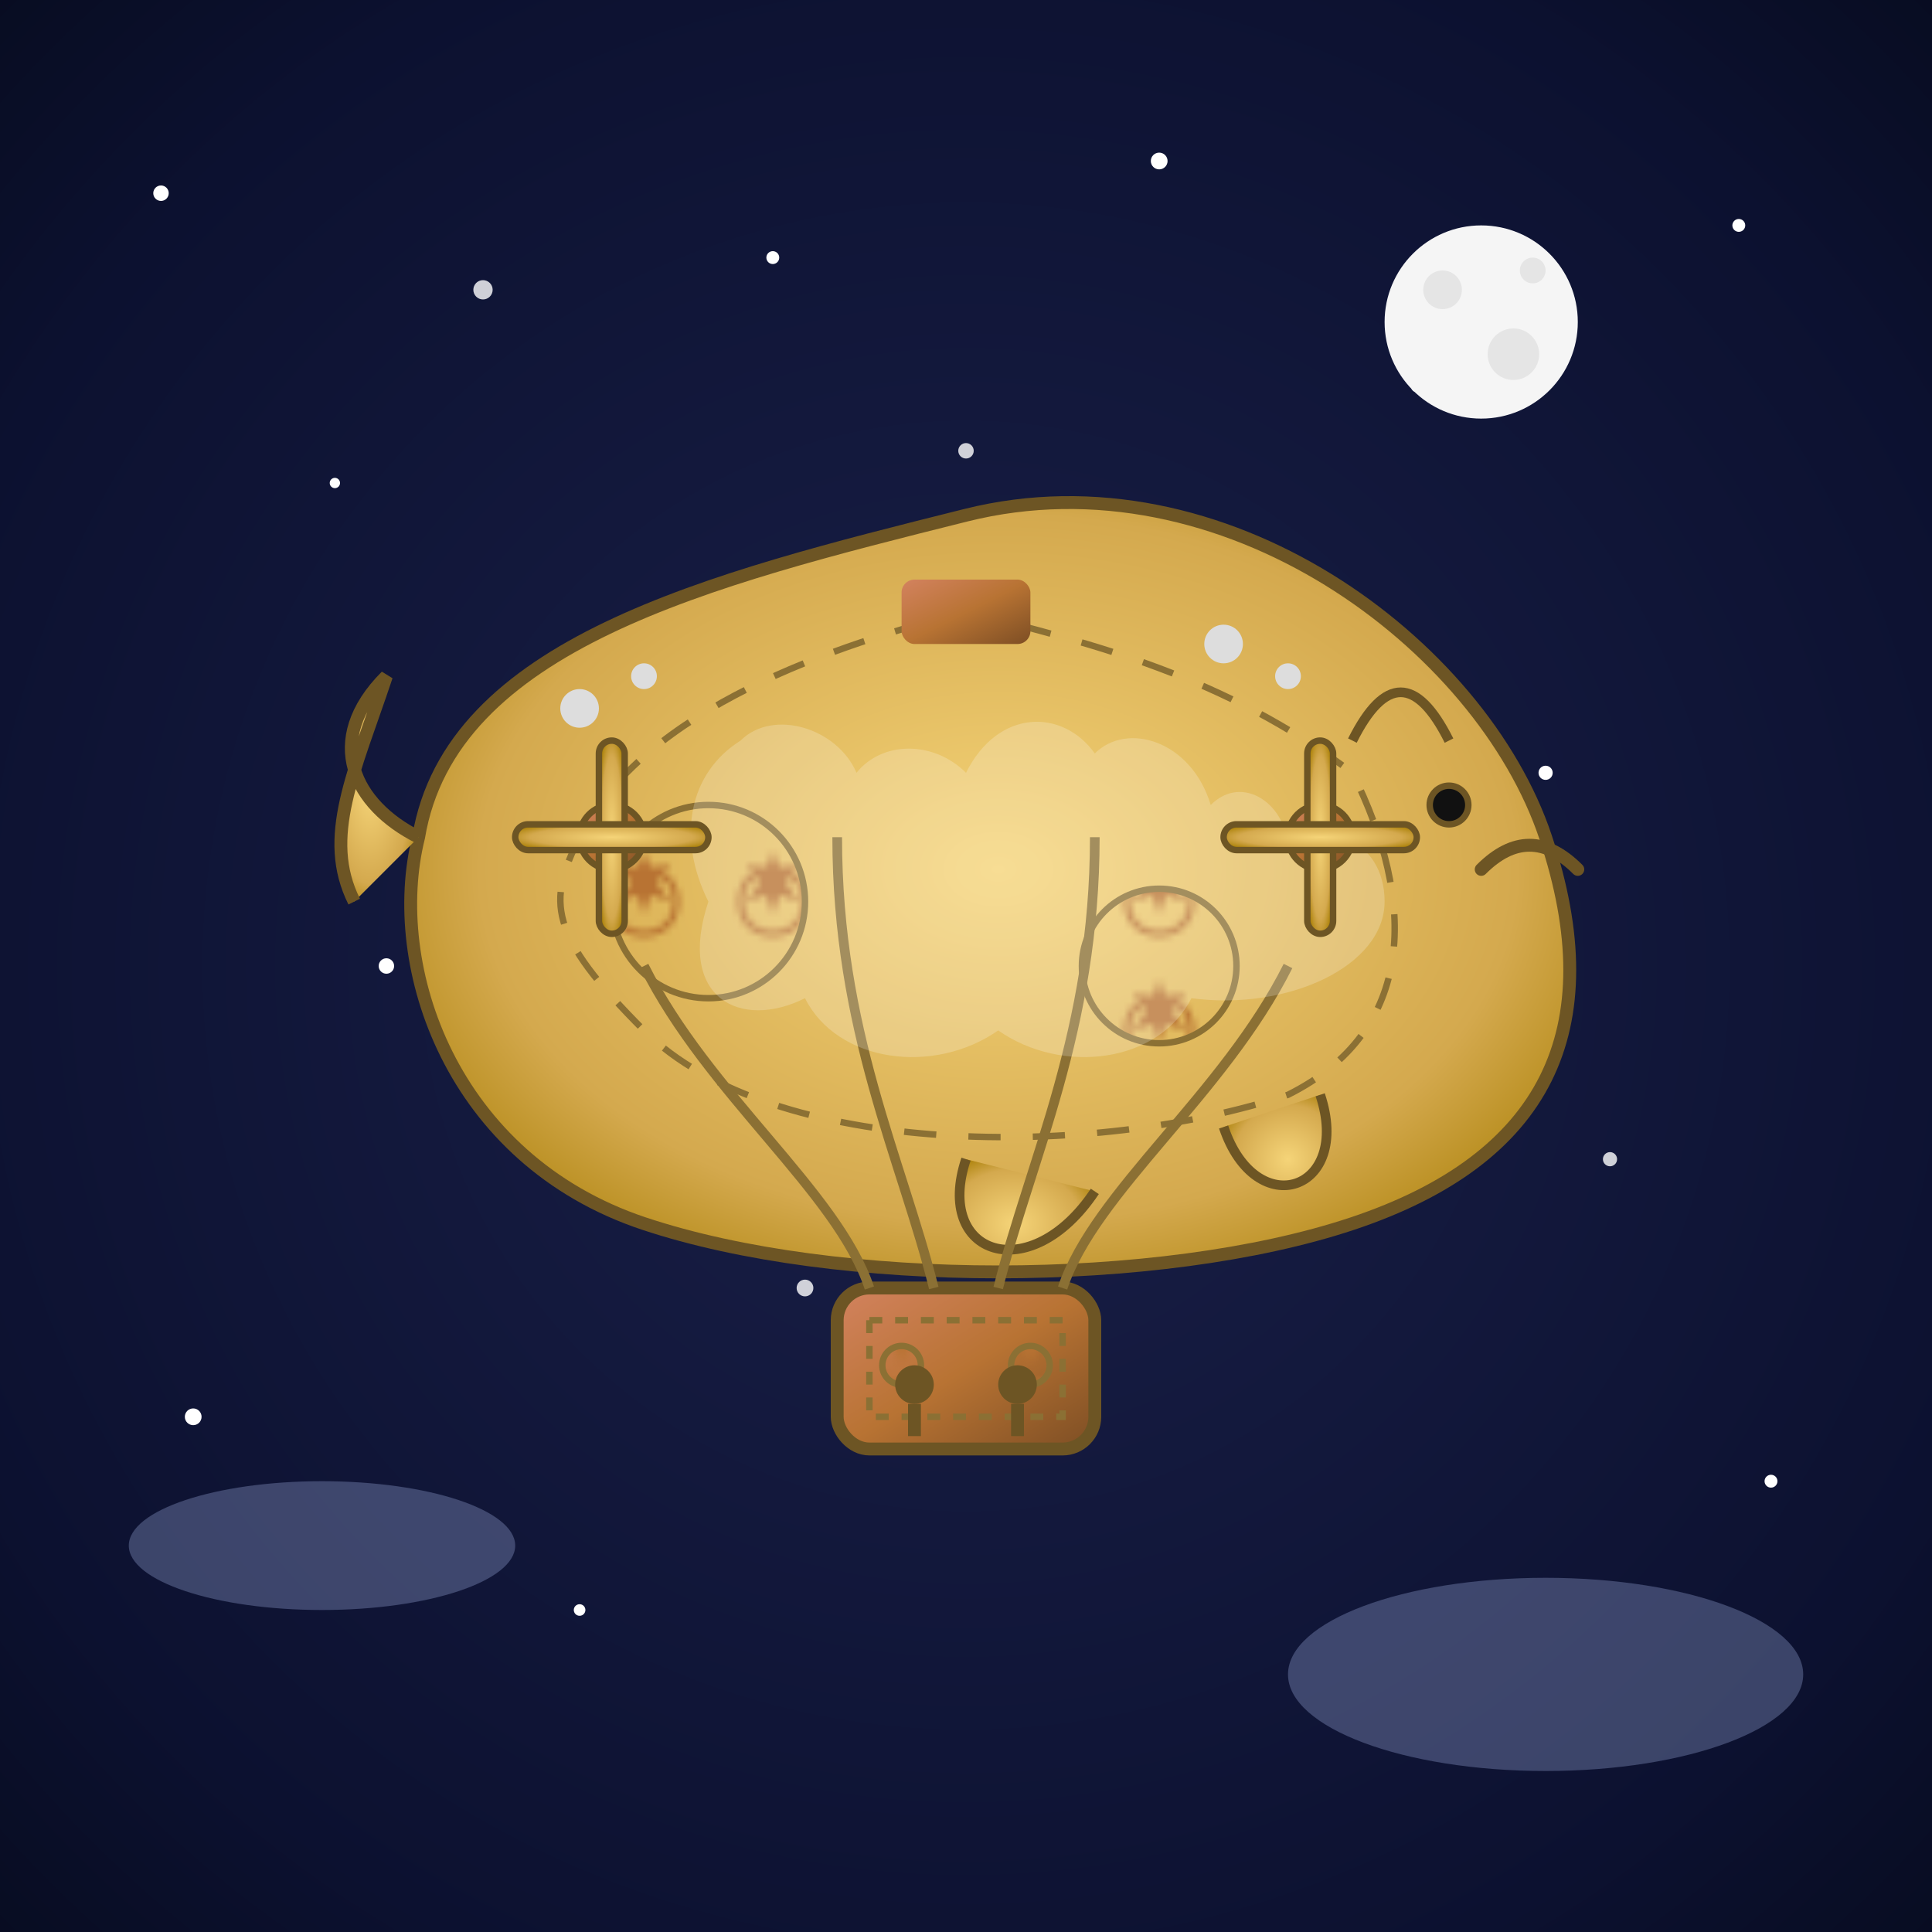
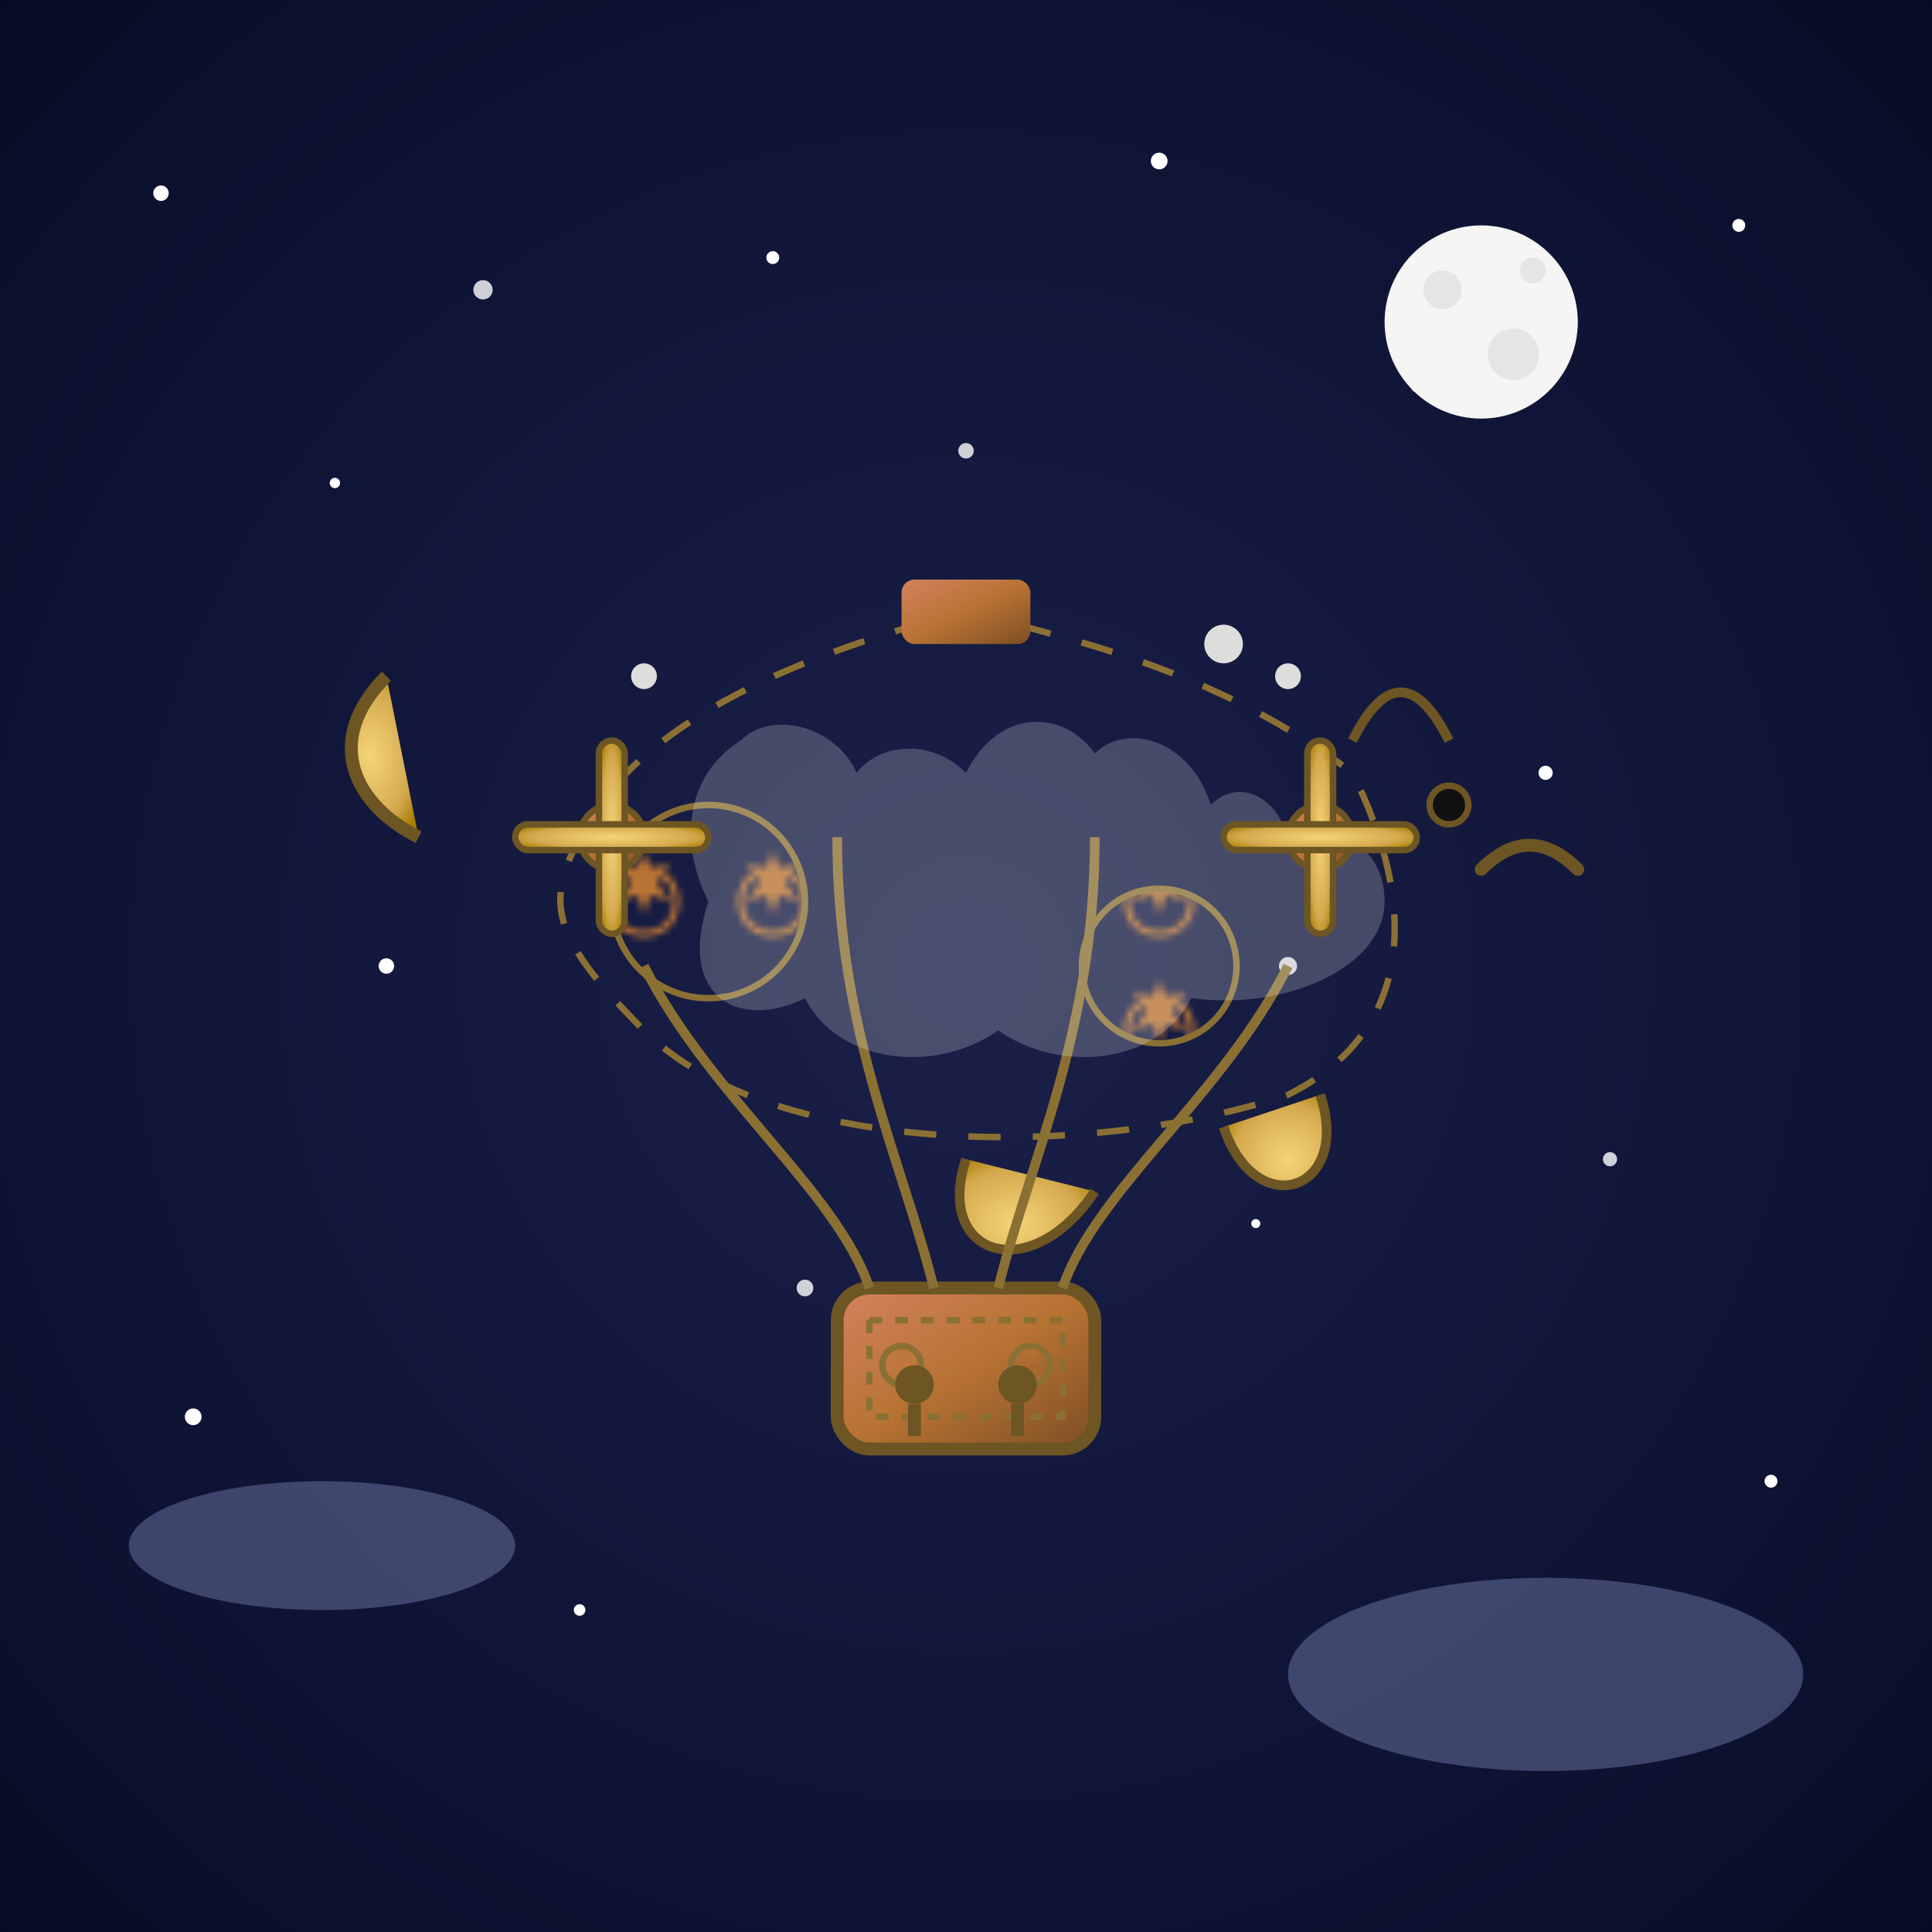
<svg xmlns="http://www.w3.org/2000/svg" viewBox="0 0 300 300">
  <defs>
    <radialGradient id="skyGradient" cx="50%" cy="50%" r="80%" fx="50%" fy="50%">
      <stop offset="0%" stop-color="#1a2049" />
      <stop offset="70%" stop-color="#0c1130" />
      <stop offset="100%" stop-color="#050918" />
    </radialGradient>
    <pattern id="gearPattern" x="0" y="0" width="20" height="20" patternUnits="userSpaceOnUse">
      <circle cx="10" cy="10" r="5" fill="none" stroke="#b87333" stroke-width="1" />
      <path d="M10,2 L11,5 L14,4 L12,7 L14,10 L11,9 L10,12 L9,9 L6,10 L8,7 L6,4 L9,5 Z" fill="#b87333" />
    </pattern>
    <radialGradient id="brassGradient" cx="50%" cy="50%" r="60%">
      <stop offset="0%" stop-color="#f5d478" />
      <stop offset="70%" stop-color="#d4a94e" />
      <stop offset="100%" stop-color="#a67c00" />
    </radialGradient>
    <linearGradient id="copperGradient" x1="0%" y1="0%" x2="100%" y2="100%">
      <stop offset="0%" stop-color="#d3825f" />
      <stop offset="50%" stop-color="#b87333" />
      <stop offset="100%" stop-color="#7d4e24" />
    </linearGradient>
    <filter id="steamGlow" x="-20%" y="-20%" width="140%" height="140%">
      <feGaussianBlur in="SourceGraphic" stdDeviation="5" />
    </filter>
    <filter id="cloudEffect">
      <feTurbulence type="fractalNoise" baseFrequency="0.01" numOctaves="2" />
      <feDisplacementMap in="SourceGraphic" scale="10" />
    </filter>
  </defs>
  <rect width="300" height="300" fill="url(#skyGradient)" />
  <g id="stars">
    <g fill="#ffffff">
      <circle cx="25" cy="30" r="1.2" />
      <circle cx="52" cy="75" r="0.8" />
      <circle cx="120" cy="40" r="1" />
      <circle cx="180" cy="25" r="1.3" />
      <circle cx="220" cy="60" r="0.9" />
      <circle cx="270" cy="35" r="1" />
      <circle cx="60" cy="150" r="1.2" />
      <circle cx="240" cy="120" r="1.1" />
      <circle cx="195" cy="190" r="0.7" />
      <circle cx="275" cy="230" r="1" />
      <circle cx="30" cy="220" r="1.3" />
      <circle cx="90" cy="250" r="0.9" />
    </g>
    <g fill="#ffffff" opacity="0.8">
      <animate attributeName="opacity" values="0.8;1;0.8" dur="3s" repeatCount="indefinite" />
      <circle cx="75" cy="45" r="1.5" />
      <circle cx="150" cy="70" r="1.2" />
      <circle cx="200" cy="150" r="1.4" />
      <circle cx="125" cy="200" r="1.3" />
      <circle cx="250" cy="180" r="1.1" />
    </g>
  </g>
  <g opacity="0.3" filter="url(#cloudEffect)">
    <ellipse cx="50" cy="240" rx="30" ry="10" fill="#aabbee" />
    <ellipse cx="240" cy="260" rx="40" ry="15" fill="#aabbee" />
  </g>
  <g id="whaleBody" transform="translate(150, 130)">
-     <path d="M0,-50 C40,-60 80,-30 90,0 C100,30 90,50 60,60 C30,70 -20,70 -50,60 C-80,50 -90,20 -85,0 C-80,-30 -40,-40 0,-50Z" fill="url(#brassGradient)" stroke="#6d5524" stroke-width="2" />
    <path d="M-60,0 C-50,-20 -20,-30 0,-35 C20,-30 40,-25 60,-10 C70,10 70,30 50,40 C20,50 -30,50 -50,30 C-65,15 -65,10 -60,0Z" fill="none" stroke="#8b7034" stroke-width="1" stroke-dasharray="5,5" />
    <g>
      <circle cx="-40" cy="10" r="15" fill="url(#gearPattern)" stroke="#8b7034" />
      <circle cx="30" cy="20" r="12" fill="url(#gearPattern)" stroke="#8b7034" />
      <rect x="-10" y="-40" width="20" height="10" fill="url(#copperGradient)" rx="2" ry="2" />
    </g>
    <path d="M80,5 C85,0 90,0 95,5" fill="none" stroke="#6d5524" stroke-width="2" stroke-linecap="round" />
    <circle cx="75" cy="-5" r="3" fill="#111111" stroke="#6d5524" stroke-width="1" />
    <path d="M60,-15 C65,-25 70,-25 75,-15" fill="none" stroke="#6d5524" stroke-width="1.5" />
-     <path d="M-85,0 C-95,-5 -100,-15 -90,-25 C-95,-10 -100,0 -95,10" fill="url(#brassGradient)" stroke="#6d5524" stroke-width="2" />
+     <path d="M-85,0 C-95,-5 -100,-15 -90,-25 " fill="url(#brassGradient)" stroke="#6d5524" stroke-width="2" />
    <path d="M0,50 C-5,65 10,70 20,55" fill="url(#brassGradient)" stroke="#6d5524" stroke-width="1.5" />
    <path d="M40,45 C45,60 60,55 55,40" fill="url(#brassGradient)" stroke="#6d5524" stroke-width="1.5" />
    <g>
-       <circle cx="-60" cy="-20" r="3" fill="#dddddd" filter="url(#steamGlow)" />
      <circle cx="-50" cy="-25" r="2" fill="#dddddd" filter="url(#steamGlow)" />
      <circle cx="40" cy="-30" r="3" fill="#dddddd" filter="url(#steamGlow)" />
      <circle cx="50" cy="-25" r="2" fill="#dddddd" filter="url(#steamGlow)" />
    </g>
  </g>
  <g id="basket" transform="translate(150, 200)">
    <rect x="-20" y="0" width="40" height="25" fill="url(#copperGradient)" stroke="#6d5524" stroke-width="2" rx="5" ry="5" />
    <rect x="-15" y="5" width="30" height="15" fill="none" stroke="#8b7034" stroke-width="1" stroke-dasharray="2,2" />
    <circle cx="-10" cy="12" r="3" fill="url(#gearPattern)" stroke="#8b7034" />
    <circle cx="10" cy="12" r="3" fill="url(#gearPattern)" stroke="#8b7034" />
    <path d="M-15,0 C-20,-15 -40,-30 -50,-50" fill="none" stroke="#8b7034" stroke-width="1.5" />
    <path d="M15,0 C20,-15 40,-30 50,-50" fill="none" stroke="#8b7034" stroke-width="1.5" />
    <path d="M-5,0 C-10,-20 -20,-40 -20,-70" fill="none" stroke="#8b7034" stroke-width="1.5" />
    <path d="M5,0 C10,-20 20,-40 20,-70" fill="none" stroke="#8b7034" stroke-width="1.5" />
    <circle cx="-8" cy="15" r="3" fill="#6d5524" />
    <rect x="-9" y="18" width="2" height="5" fill="#6d5524" />
    <circle cx="8" cy="15" r="3" fill="#6d5524" />
    <rect x="7" y="18" width="2" height="5" fill="#6d5524" />
  </g>
  <g opacity="0.7">
    <path d="M110,140 C105,130 107,120 115,115 C120,110 130,113 133,120 C137,115 145,115 150,120 C155,110 165,110 170,117 C175,112 185,115 188,125 C193,120 200,125 200,132 C205,127 215,130 215,140 C215,150 200,157 185,155 C180,165 165,167 155,160 C145,167 130,165 125,155 C115,160 105,155 110,140" fill="#ffffff" opacity="0.3" filter="url(#steamGlow)">
      <animate attributeName="opacity" values="0.3;0.5;0.3" dur="5s" repeatCount="indefinite" />
    </path>
  </g>
  <g transform="translate(95, 130)">
    <circle cx="0" cy="0" r="5" fill="url(#copperGradient)" stroke="#6d5524" />
    <g>
      <animateTransform attributeName="transform" type="rotate" from="0" to="360" dur="2s" repeatCount="indefinite" />
      <rect x="-2" y="-15" width="4" height="30" rx="2" ry="2" fill="url(#brassGradient)" stroke="#6d5524" />
      <rect x="-15" y="-2" width="30" height="4" rx="2" ry="2" fill="url(#brassGradient)" stroke="#6d5524" />
    </g>
  </g>
  <g transform="translate(205, 130)">
    <circle cx="0" cy="0" r="5" fill="url(#copperGradient)" stroke="#6d5524" />
    <g>
      <animateTransform attributeName="transform" type="rotate" from="0" to="-360" dur="2.5s" repeatCount="indefinite" />
      <rect x="-2" y="-15" width="4" height="30" rx="2" ry="2" fill="url(#brassGradient)" stroke="#6d5524" />
      <rect x="-15" y="-2" width="30" height="4" rx="2" ry="2" fill="url(#brassGradient)" stroke="#6d5524" />
    </g>
  </g>
  <circle cx="230" cy="50" r="15" fill="#f5f5f5">
    <animate attributeName="fill" values="#f5f5f5;#f8f8e0;#f5f5f5" dur="10s" repeatCount="indefinite" />
  </circle>
  <circle cx="224" cy="45" r="3" fill="#e5e5e5" />
  <circle cx="235" cy="55" r="4" fill="#e5e5e5" />
  <circle cx="238" cy="42" r="2" fill="#e5e5e5" />
</svg>